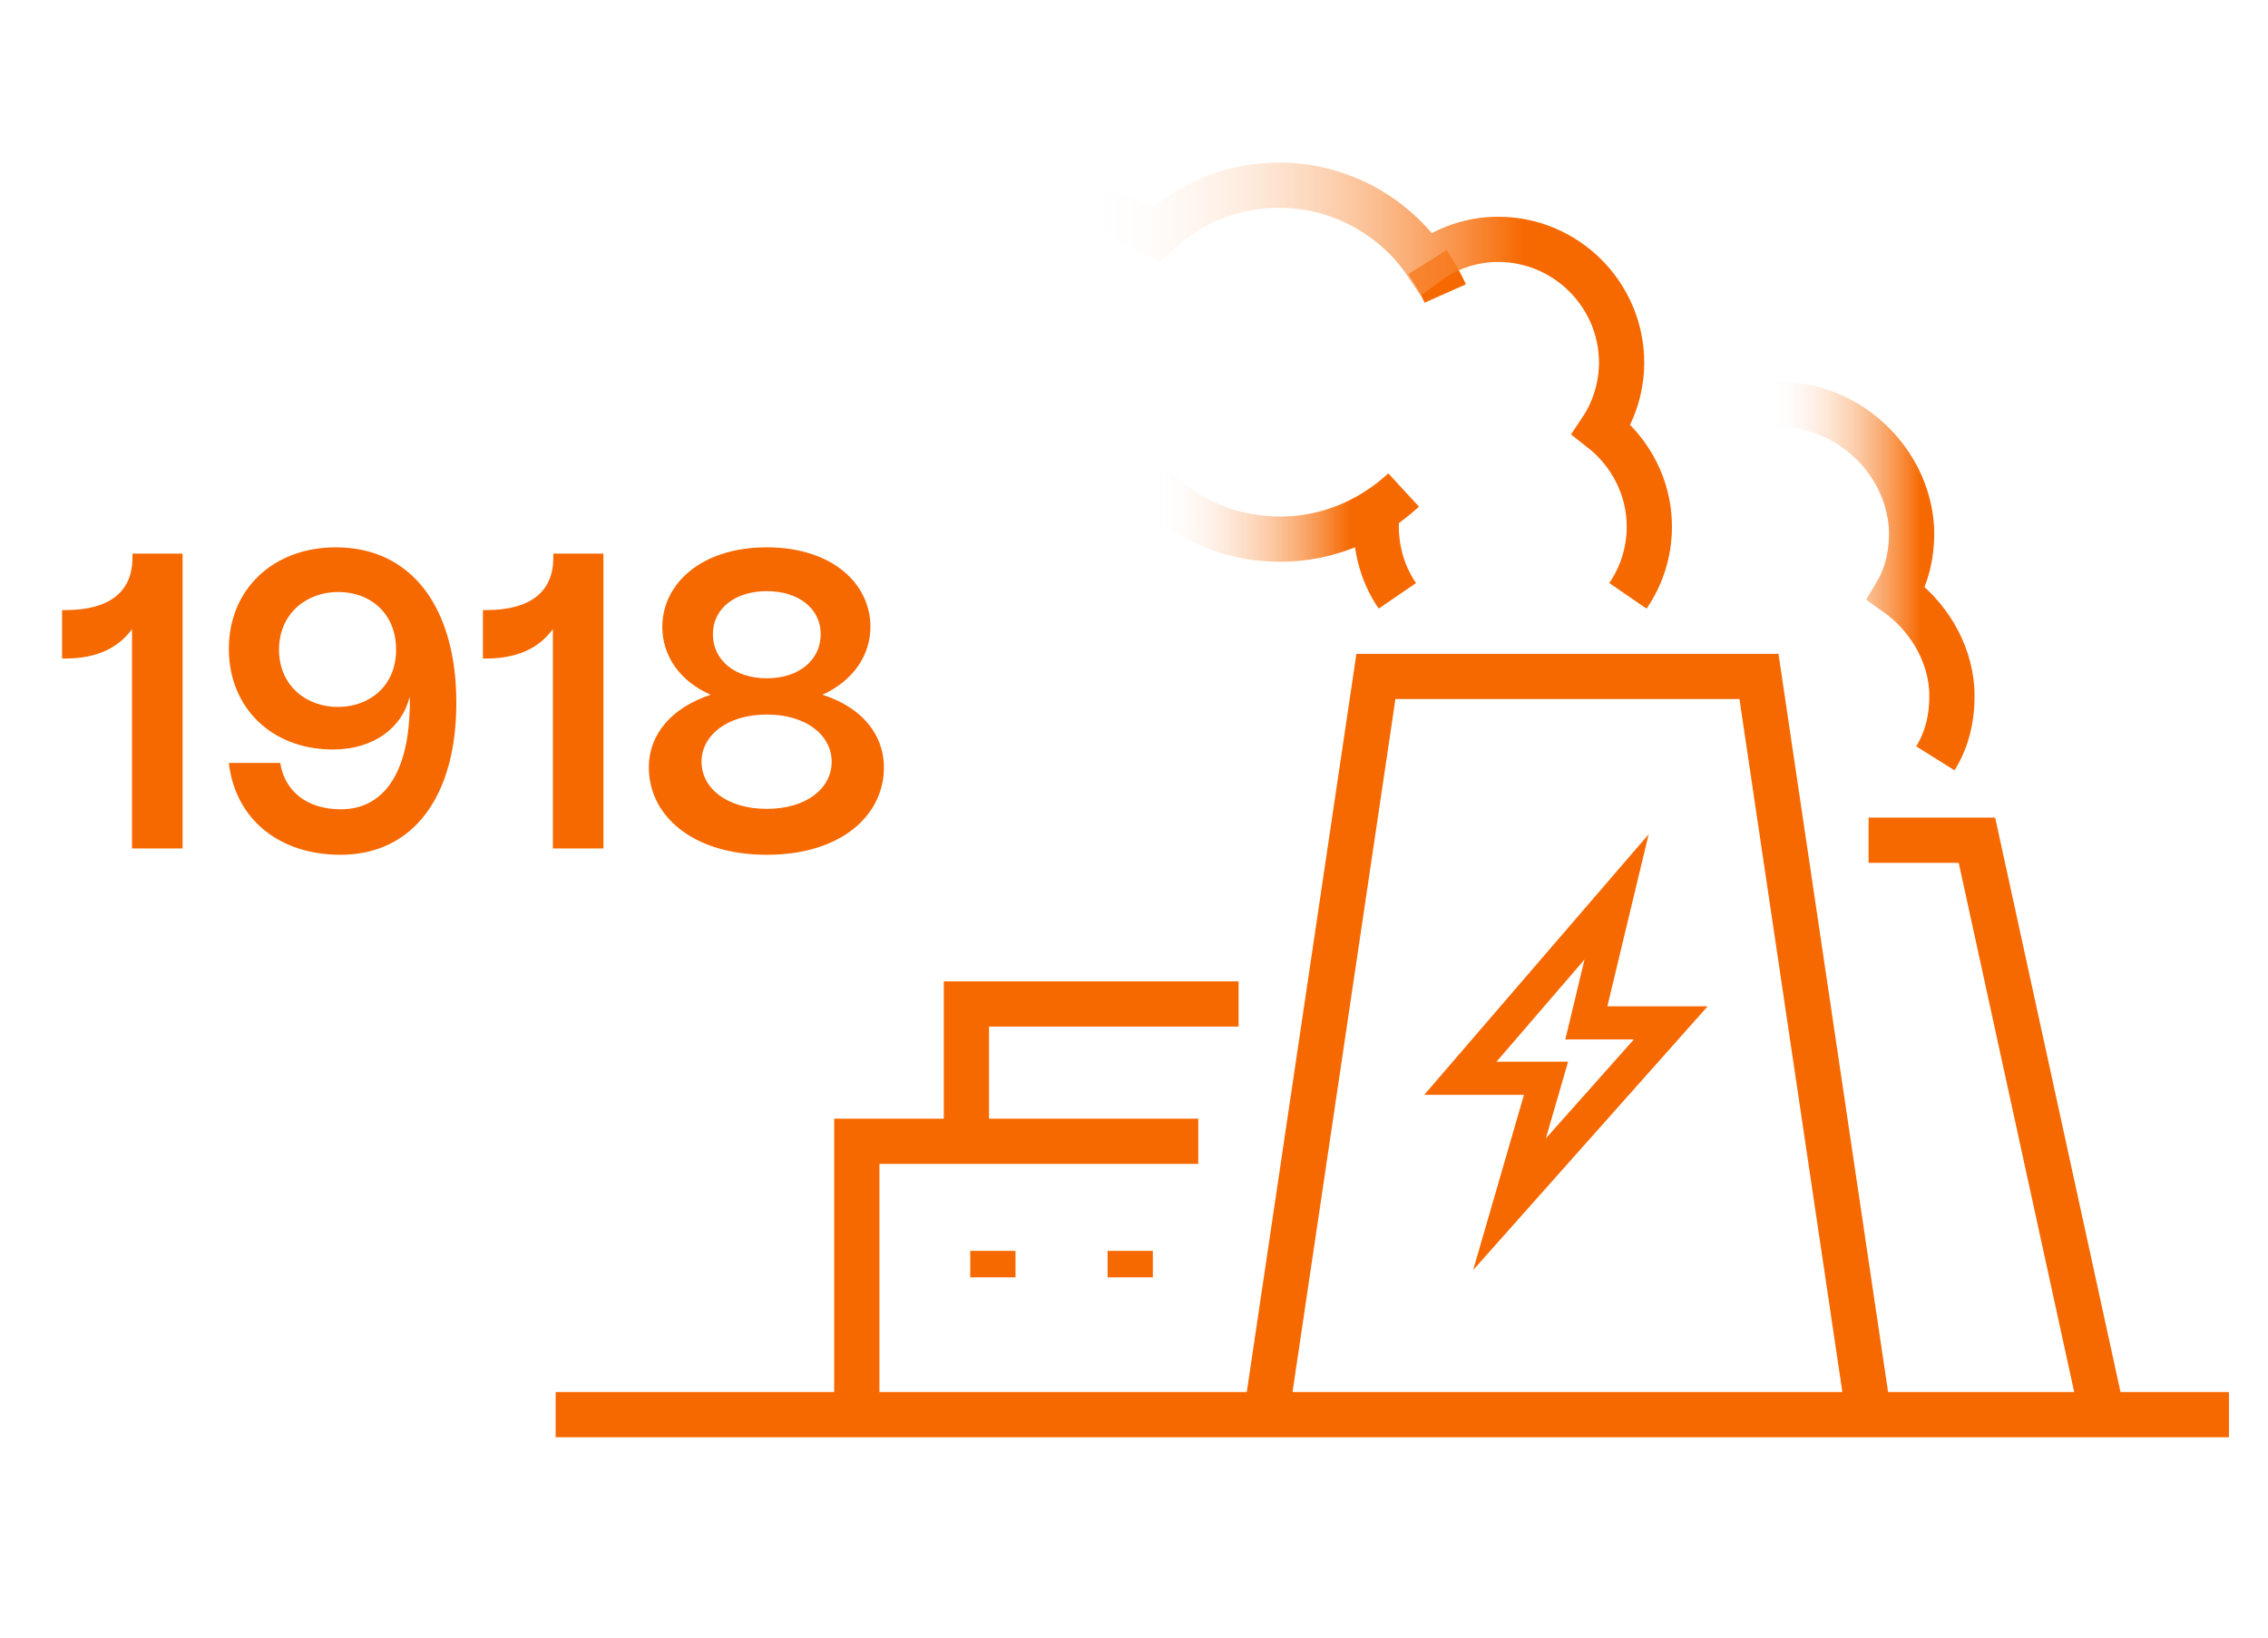
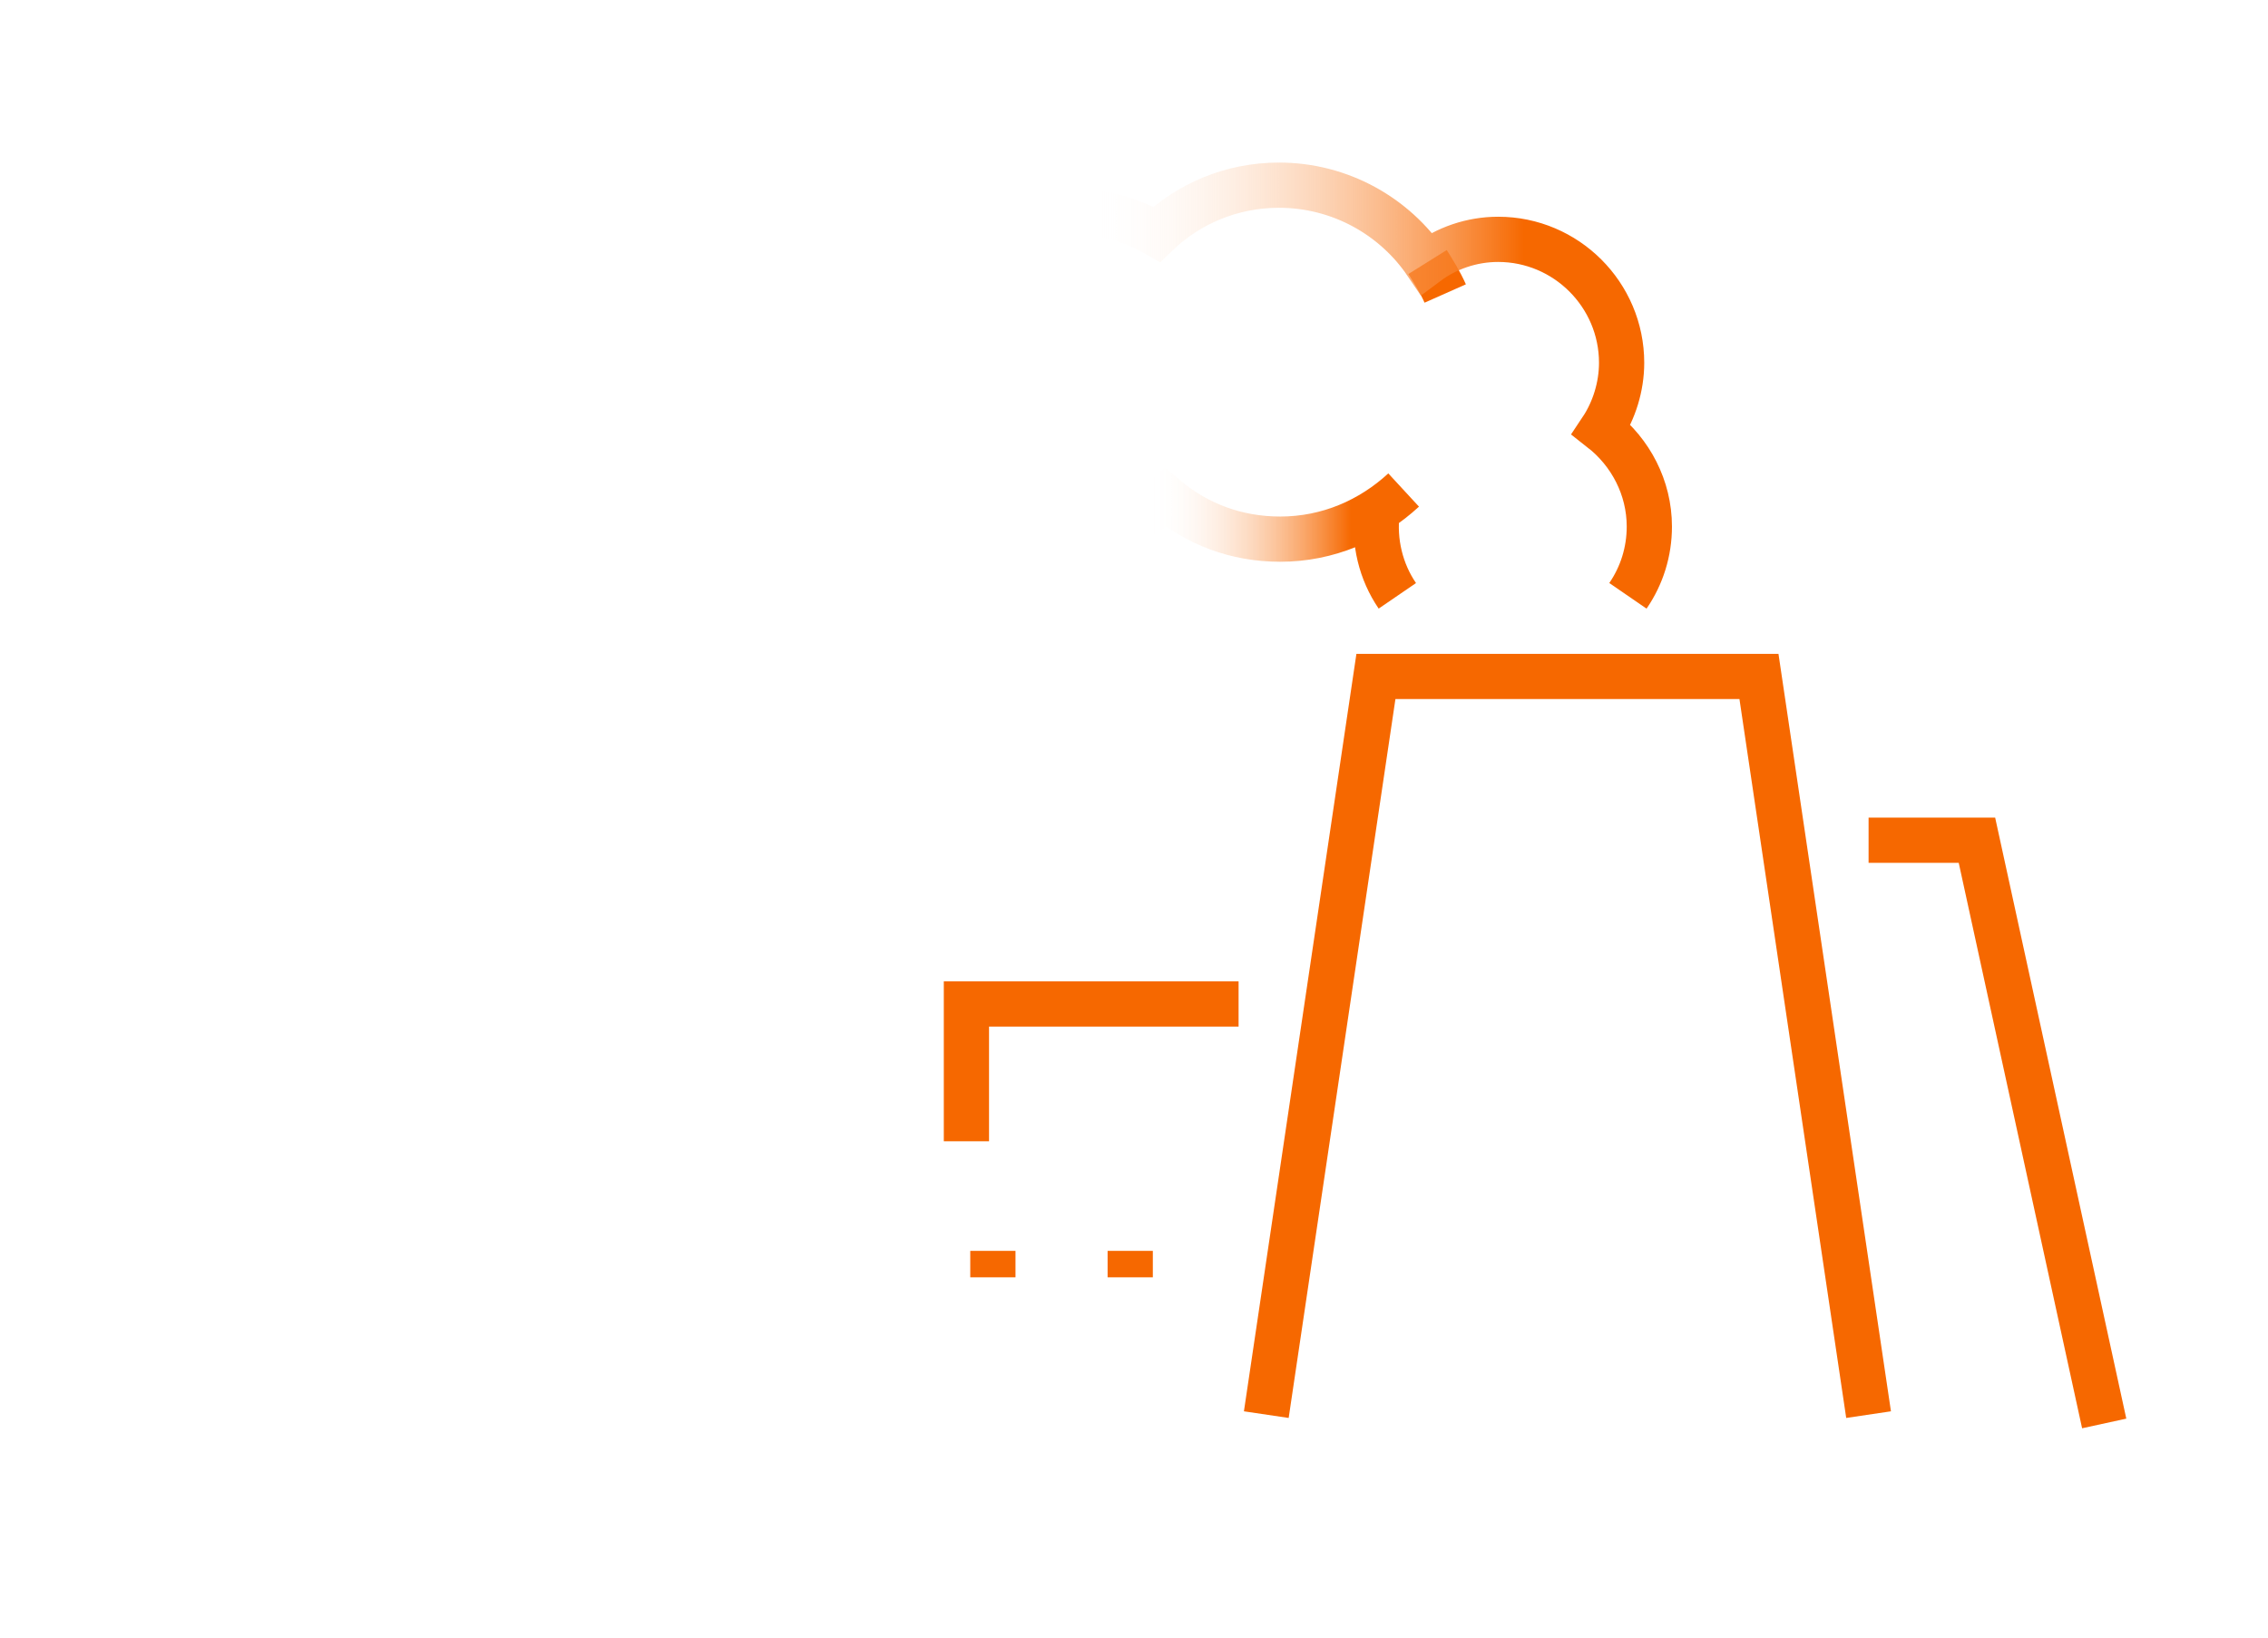
<svg xmlns="http://www.w3.org/2000/svg" width="180" height="130" viewBox="0 0 180 130" fill="none">
  <path d="M148.3 112.3L139.6 53.7H109.2L100.5 112.3" stroke="#F66800" stroke-width="3.59" stroke-miterlimit="10" />
  <path d="M167 113L156.9 66.7H148.3" stroke="#F66800" stroke-width="3.59" stroke-miterlimit="10" />
-   <path d="M176.9 112.3H44.1" stroke="#F66800" stroke-width="3.59" stroke-miterlimit="10" />
-   <path d="M68 112.3V90.6H95.1" stroke="#F66800" stroke-width="3.59" stroke-miterlimit="10" />
  <path d="M76.7 90.6V79.7H98.3" stroke="#F66800" stroke-width="3.59" stroke-miterlimit="10" />
  <path d="M78.8 99.3V101.4" stroke="#F66800" stroke-width="3.59" stroke-miterlimit="10" />
  <path d="M89.7 99.3V101.4" stroke="#F66800" stroke-width="3.59" stroke-miterlimit="10" />
  <path d="M84.2 42.8C87.4 42.8 90.3 41.5 92.5 39.5C95 41.6 98.1 42.8 101.6 42.8C105.4 42.8 108.8 41.3 111.4 38.9" stroke="url(#paint0_linear_791_2256)" stroke-width="3.59" stroke-miterlimit="10" />
  <path d="M113.3 20.8C113.8 21.6 114.3 22.4 114.7 23.3" stroke="#F66800" stroke-width="3.59" stroke-miterlimit="10" />
  <path d="M110.9 47.3C109.6 45.4 109 43 109.3 40.6" stroke="#F66800" stroke-width="3.59" stroke-miterlimit="10" />
-   <path d="M153.6 60.2C154.6 58.6 155 56.7 154.9 54.7C154.7 51.6 152.9 48.8 150.5 47.1C151.4 45.6 151.8 43.7 151.7 41.8C151.3 36.4 146.6 32.1 141.2 32.1C139.1 32.1 137.2 32.8 135.7 33.9" stroke="url(#paint1_linear_791_2256)" stroke-width="3.59" stroke-miterlimit="10" />
  <path d="M129.2 47.3C130.3 45.7 130.9 43.8 130.9 41.8C130.9 38.7 129.4 35.9 127.1 34.1C128.1 32.6 128.7 30.7 128.7 28.8C128.7 23.4 124.3 19 118.9 19C116.8 19 114.8 19.7 113.2 20.9C110.7 17.2 106.4 14.7 101.5 14.7C97.7 14.7 94.3 16.2 91.8 18.6C89.9 17.5 87.6 16.8 85.3 16.8C79.1 16.8 73.9 21.1 72.6 26.9" stroke="url(#paint2_linear_791_2256)" stroke-width="3.59" stroke-miterlimit="10" />
-   <path d="M14.491 67.354H10.479V49.936C9.376 51.474 7.604 52.276 5.197 52.276H4.929V48.431H5.197C8.674 48.431 10.512 46.994 10.512 44.285V43.951H14.491V67.354ZM27.023 67.856C22.108 67.856 18.665 64.981 18.163 60.567H22.242C22.61 62.874 24.415 64.245 27.056 64.245C30.399 64.245 32.339 61.437 32.506 56.522C32.539 56.121 32.539 55.72 32.506 55.318C31.938 57.726 29.698 59.498 26.421 59.498C21.573 59.498 18.163 56.188 18.163 51.507C18.163 46.76 21.707 43.45 26.655 43.45C32.74 43.45 36.217 48.331 36.217 55.786C36.217 63.209 32.807 67.856 27.023 67.856ZM26.822 56.121C29.296 56.121 31.436 54.483 31.436 51.574C31.436 48.632 29.33 46.994 26.856 46.994C24.348 46.994 22.175 48.665 22.142 51.541C22.142 54.449 24.315 56.121 26.822 56.121ZM47.891 67.354H43.879V49.936C42.776 51.474 41.004 52.276 38.597 52.276H38.329V48.431H38.597C42.074 48.431 43.913 46.994 43.913 44.285V43.951H47.891V67.354ZM60.858 67.856C54.974 67.856 51.496 64.746 51.496 60.935C51.496 58.227 53.369 56.154 56.411 55.151C53.937 54.081 52.566 52.042 52.566 49.769C52.566 46.358 55.642 43.45 60.858 43.45C66.04 43.45 69.082 46.325 69.082 49.769C69.082 52.008 67.711 54.048 65.271 55.151C68.313 56.121 70.152 58.227 70.152 60.935C70.152 64.68 66.809 67.856 60.858 67.856ZM60.858 53.847C63.399 53.847 65.137 52.41 65.137 50.337C65.137 48.331 63.399 46.927 60.858 46.927C58.317 46.927 56.578 48.331 56.578 50.337C56.578 52.41 58.317 53.847 60.858 53.847ZM60.858 64.212C64.067 64.212 66.006 62.54 66.006 60.467C66.006 58.428 64.067 56.723 60.858 56.723C57.648 56.723 55.676 58.428 55.676 60.467C55.676 62.54 57.648 64.212 60.858 64.212Z" fill="#F66800" />
-   <path d="M119.8 95.6L122.7 85.6H115.9L128.3 71.2L125.9 81.2H132.6L119.8 95.6Z" stroke="#F66800" stroke-width="2.63" stroke-miterlimit="10" />
  <defs>
    <linearGradient id="paint0_linear_791_2256" x1="84.244" y1="40.864" x2="112.613" y2="40.864" gradientUnits="userSpaceOnUse">
      <stop offset="0.25" stop-color="white" stop-opacity="0" />
      <stop offset="0.81" stop-color="#F66800" />
    </linearGradient>
    <linearGradient id="paint1_linear_791_2256" x1="134.534" y1="45.663" x2="156.71" y2="45.663" gradientUnits="userSpaceOnUse">
      <stop offset="0.25" stop-color="white" stop-opacity="0" />
      <stop offset="0.81" stop-color="#F66800" />
    </linearGradient>
    <linearGradient id="paint2_linear_791_2256" x1="70.911" y1="30.572" x2="132.69" y2="30.572" gradientUnits="userSpaceOnUse">
      <stop offset="0.25" stop-color="white" stop-opacity="0" />
      <stop offset="0.81" stop-color="#F66800" />
    </linearGradient>
  </defs>
</svg>